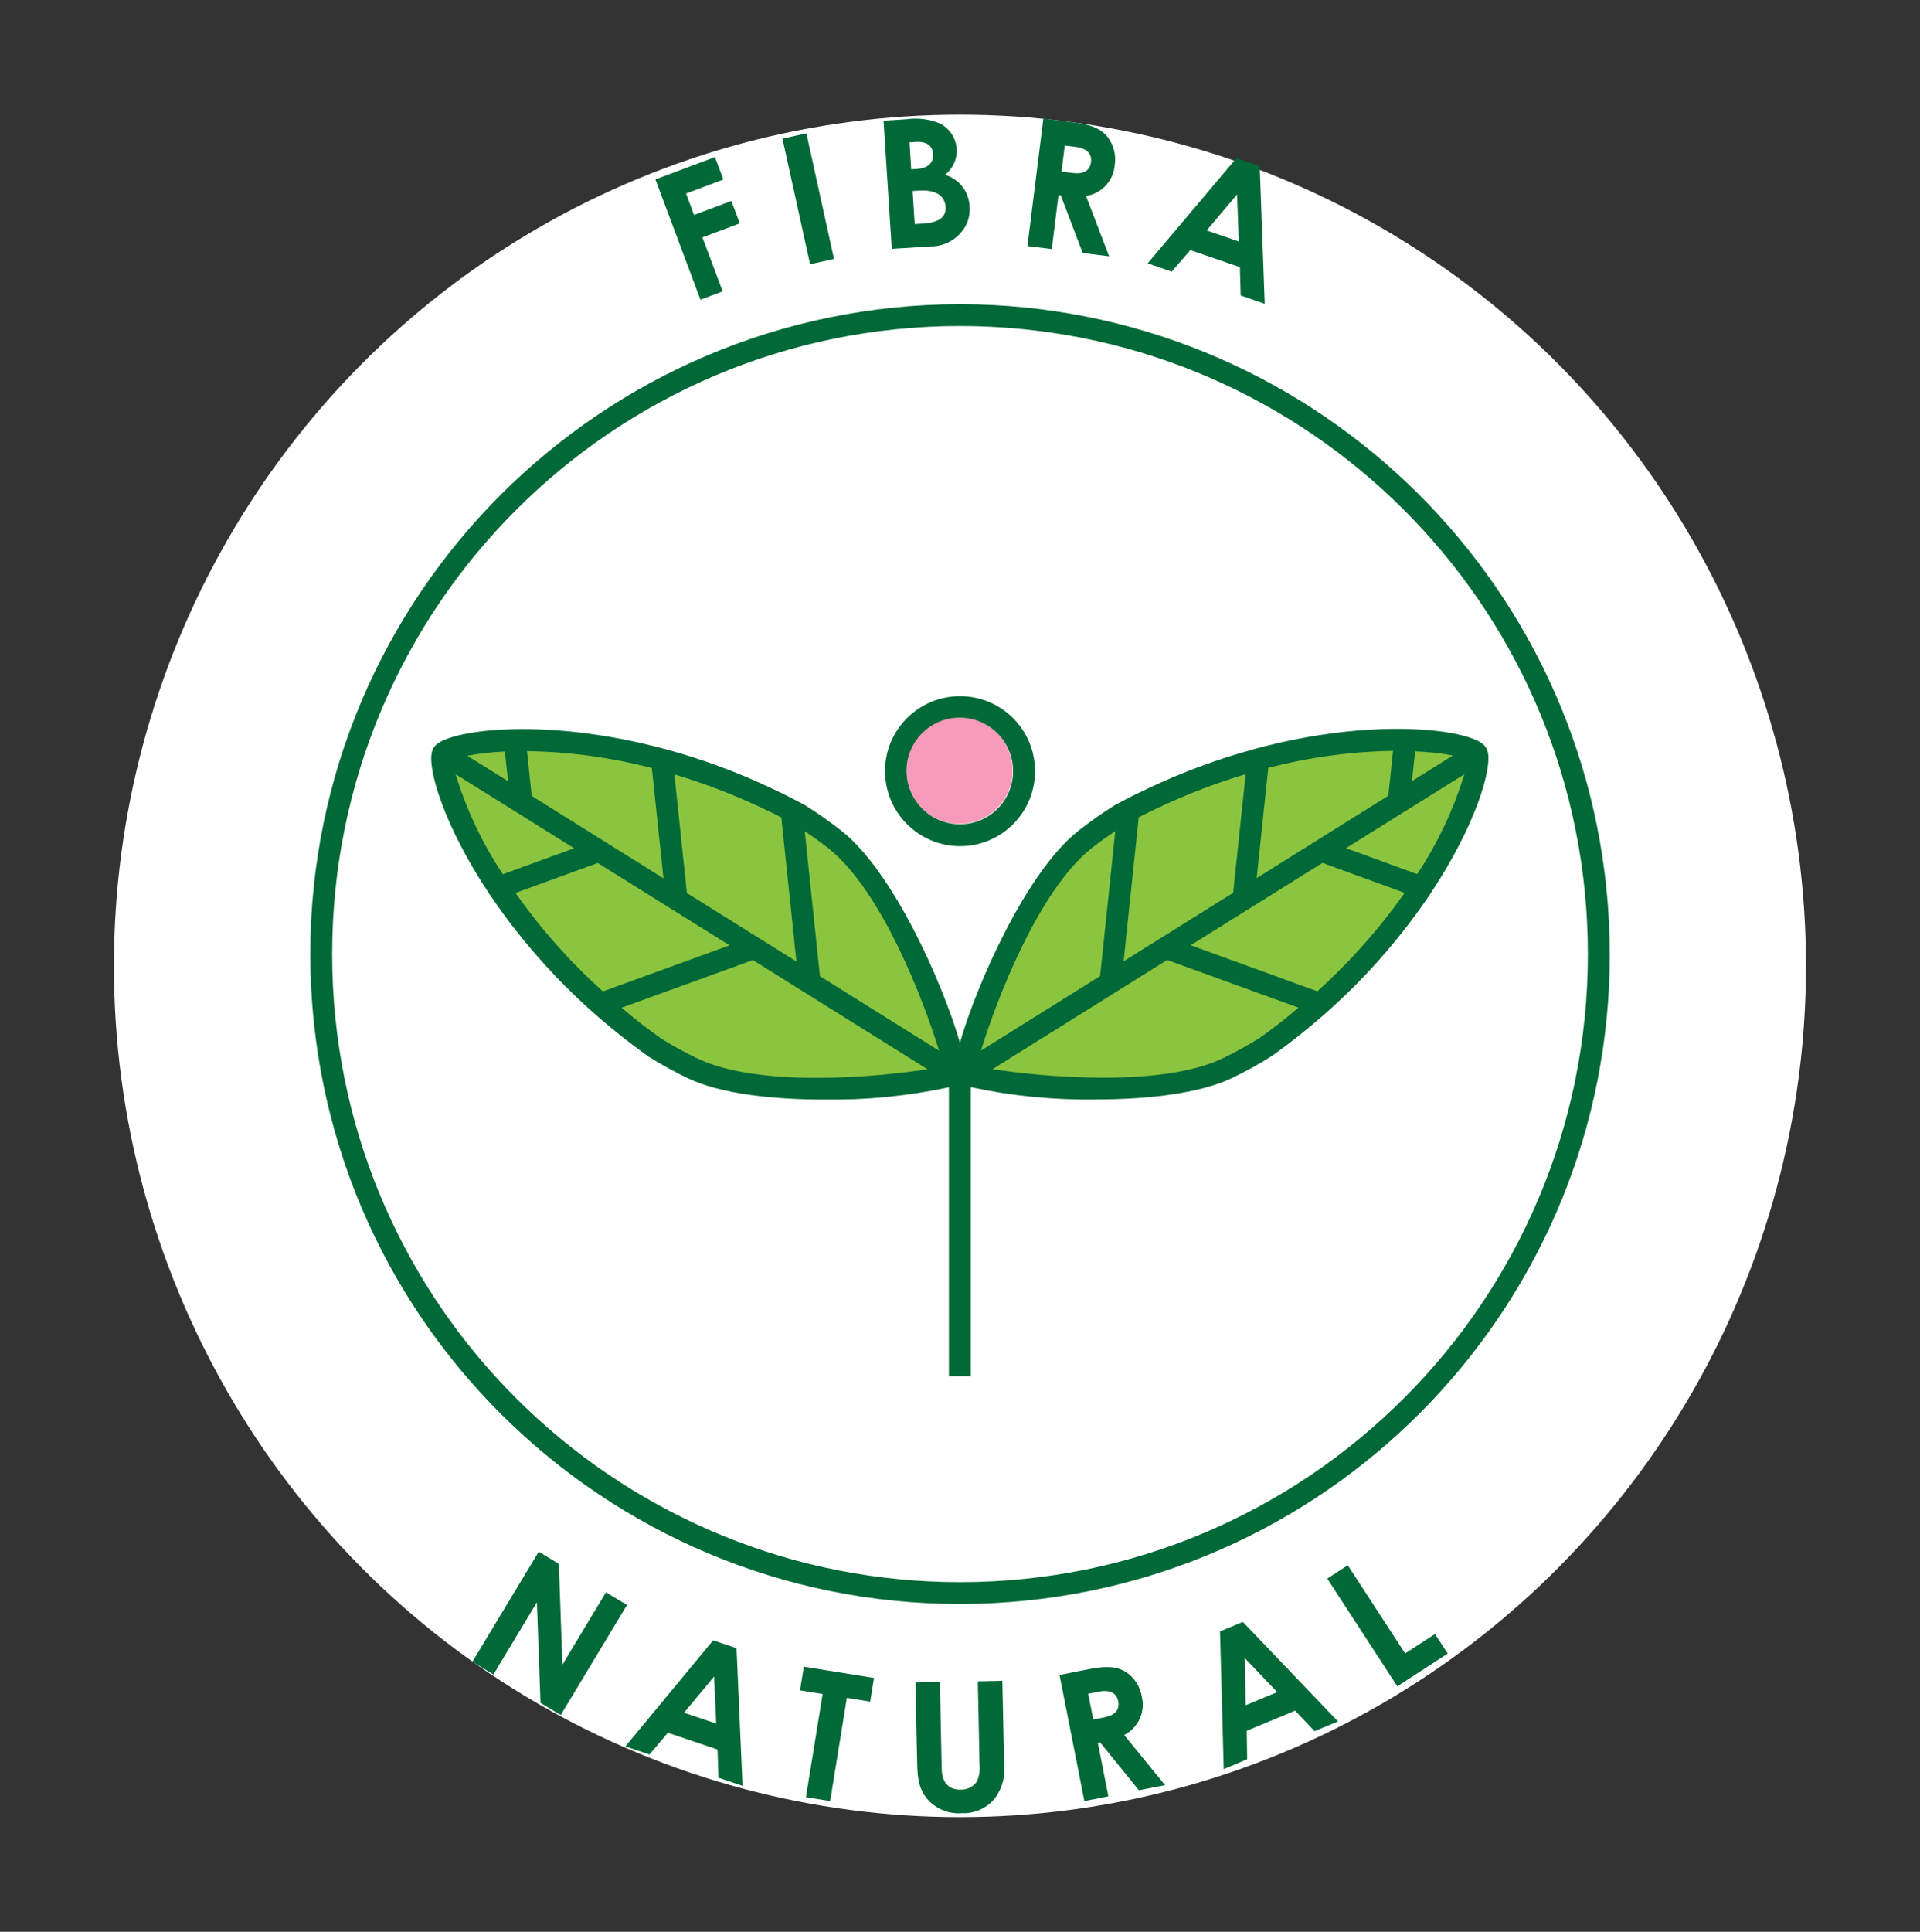
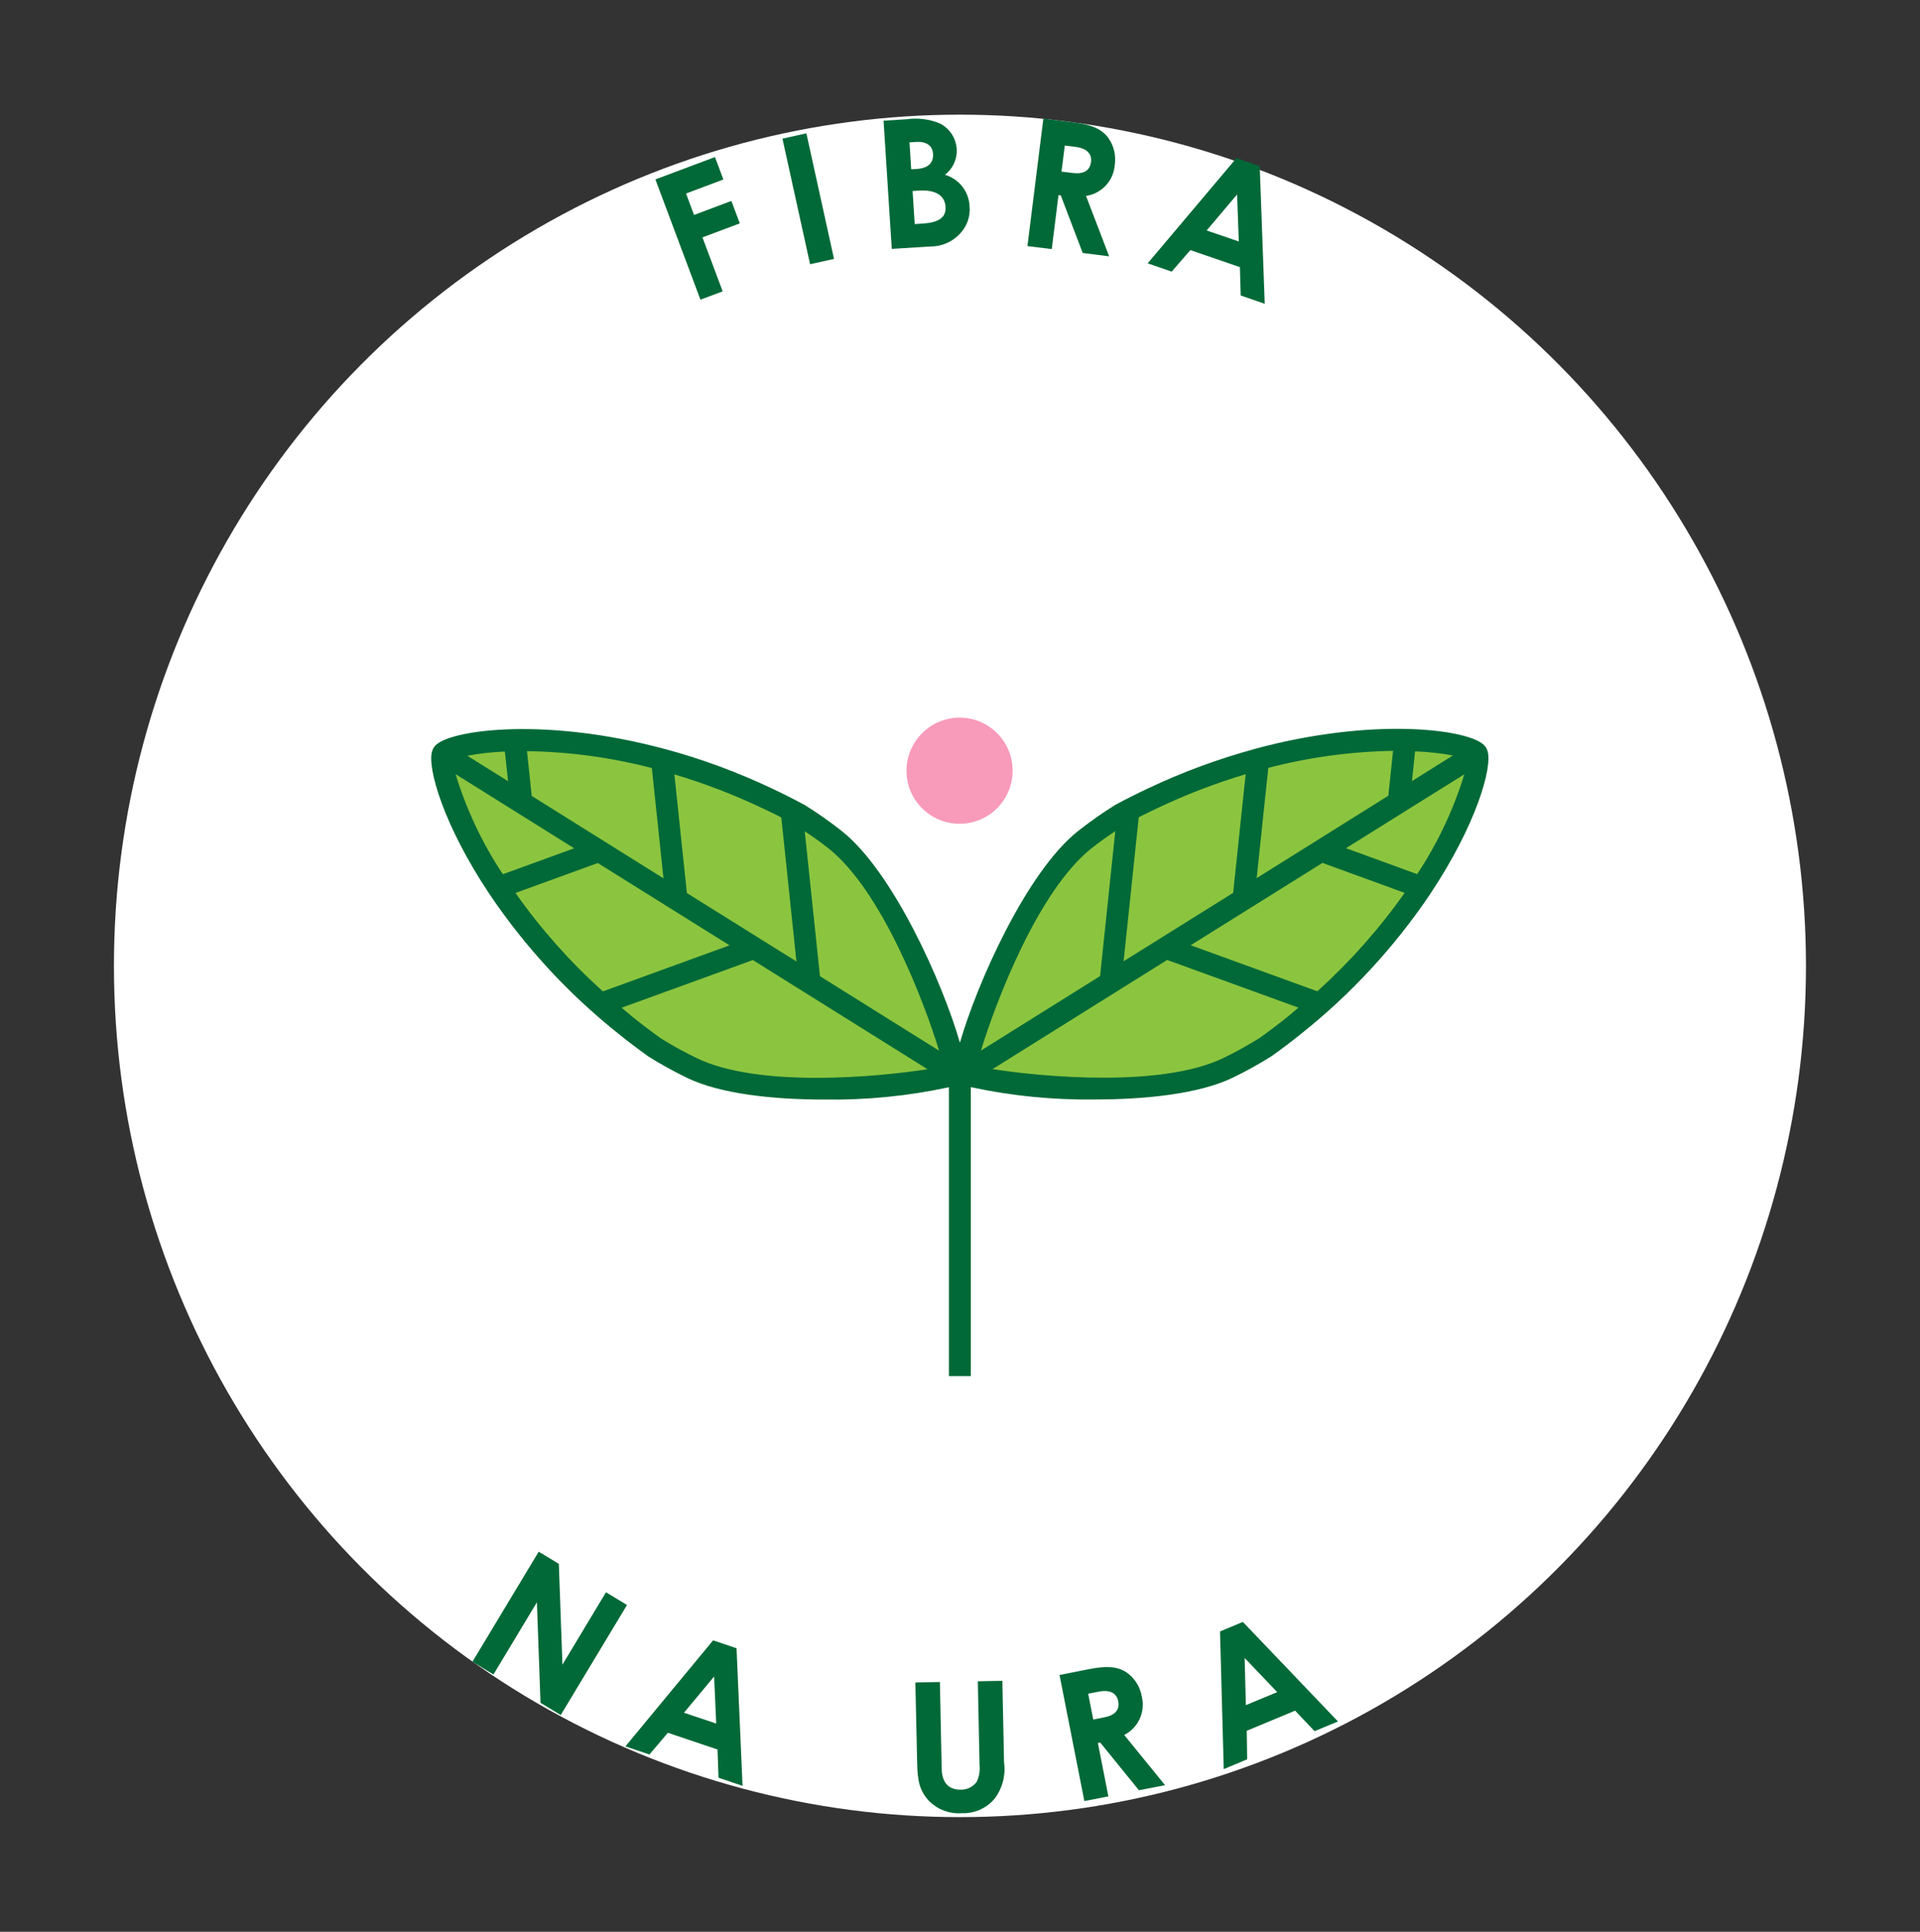
<svg xmlns="http://www.w3.org/2000/svg" version="1.1" id="Capa_1" x="0px" y="0px" viewBox="0 0 191.77 192.9" style="enable-background:new 0 0 191.77 192.9;" xml:space="preserve">
  <rect x="0" y="0" width="191.77" height="192.9" fill="#333333" stroke="none" />
  <style type="text/css">
	.st0{fill:#FFFFFF;}
	.st1{fill:#185729;}
	.st2{fill:#F185AC;}
	.st3{fill:#8BC53F;}
	.st4{fill:#006937;}
	.st5{fill:#F89ABA;}
	.st6{fill:#3BBFAD;}
	.st7{fill:#F6D44D;}
</style>
  <g>
    <ellipse id="Elipse_174" class="st0" cx="95.88" cy="96.45" rx="84.5" ry="85" />
    <g id="Grupo_1092" transform="translate(1063.09 -243.892)">
      <path id="Trazado_1799" class="st3" d="M-938.97,320.54c-0.02,0-0.04,0.01-0.06,0.01c-3.51,0.92-6.94,2.13-10.24,3.64    c-0.97,0.43-2,0.93-3.14,1.53l-0.06,0.03c-1.19,0.72-2.35,1.5-3.45,2.34c-4.93,3.74-7.9,15.66-11.36,20.82    c-3.1-5.48-6.35-17.06-11.28-20.8c-1.11-0.84-2.26-1.63-3.46-2.34l-0.06-0.03c-1.12-0.58-2.15-1.08-3.13-1.52    c-3.31-1.51-6.74-2.73-10.25-3.64l-0.05-0.01c-11.22-2.91-20.07-2.79-21.79-1.41c-0.39,0.43-0.72,0.91-0.98,1.42    c-0.51,1.49,1.62,7.02,6.02,13.36l0.02,0.02c3.43,4.9,7.6,9.23,12.35,12.86c0.84,0.66,1.76,1.33,2.86,2.08    c1.2,0.72,2.43,1.38,3.7,1.96c3.17,1.47,8.25,2,13.13,2c4,0.06,8-0.33,11.92-1.14v-1.28h2.09v1.26c3.92,0.81,7.91,1.19,11.92,1.14    c4.87,0,9.95-0.52,13.13-2c1.29-0.6,2.54-1.27,3.76-2c1.05-0.72,1.96-1.39,2.8-2.04c4.75-3.63,8.92-7.97,12.36-12.86    c0.01-0.01,0.02-0.03,0.03-0.05c4.37-6.31,6.64-11.82,6.15-13.33c-0.18-0.48-0.44-0.92-0.77-1.31    C-918.57,317.88-927.78,317.64-938.97,320.54z" />
      <g id="Grupo_1089" transform="translate(231.907 263.789)">
-         <path id="Trazado_1800" class="st4" d="M-1199.11,10.48c-35.83,0.04-64.86,29.07-64.9,64.89c0,1.12,0.03,2.23,0.09,3.34     c1.84,35.8,32.36,63.32,68.15,61.47c34.49-1.78,61.55-30.26,61.56-64.79c0-1.12-0.03-2.23-0.09-3.34     C-1136.11,37.57-1164.58,10.52-1199.11,10.48z M-1136.4,75.38c0,34.63-28.08,62.71-62.71,62.71c-33.38,0-60.91-26.15-62.63-59.49     c-0.05-1.06-0.08-2.13-0.08-3.21c-0.01-34.63,28.05-62.72,62.69-62.73c33.4-0.01,60.94,26.15,62.65,59.5     C-1136.43,73.23-1136.4,74.3-1136.4,75.38L-1136.4,75.38z" />
        <path id="Trazado_1801" class="st4" d="M-1169.61,54.87c-0.02,0.01-0.04,0.01-0.06,0.02c-3.67,1-7.25,2.32-10.68,3.95     c-1.01,0.47-2.09,1.01-3.28,1.65l-0.06,0.04c-1.25,0.78-2.45,1.63-3.61,2.54c-5.15,4.06-10.11,15.22-11.82,21.15     c-1.71-5.93-6.67-17.08-11.81-21.14c-1.15-0.91-2.36-1.76-3.61-2.54l-0.06-0.04c-1.17-0.63-2.24-1.17-3.27-1.65     c-3.44-1.63-7.02-2.96-10.7-3.95l-0.05-0.01c-11.71-3.15-20.95-1.96-22.75-0.47c-0.22,0.17-0.38,0.41-0.46,0.67     c-0.54,1.62,1.13,7.42,5.72,14.29c0.01,0.01,0.01,0.02,0.02,0.03c3.56,5.28,7.91,9.98,12.89,13.94c0.88,0.71,1.84,1.44,2.98,2.26     c1.25,0.78,2.54,1.49,3.86,2.13c3.31,1.6,8.61,2.16,13.7,2.16c4.18,0.06,8.35-0.35,12.44-1.23v28.85h2.19V88.66     c4.08,0.88,8.26,1.29,12.43,1.23c5.09,0,10.39-0.57,13.7-2.16c1.35-0.65,2.65-1.37,3.92-2.17c1.09-0.78,2.05-1.51,2.92-2.21     c4.98-3.96,9.33-8.66,12.89-13.94c0.01-0.02,0.02-0.03,0.03-0.05c4.56-6.84,6.23-12.61,5.72-14.26c-0.08-0.28-0.25-0.52-0.47-0.7     C-1148.69,52.9-1157.92,51.72-1169.61,54.87z M-1153.45,67.39l-7.11-2.59l11.82-7.38C-1149.82,60.95-1151.41,64.31-1153.45,67.39     z M-1169.48,67.79l1.16-11.01c4.07-1.06,8.26-1.63,12.46-1.7l-0.47,4.48L-1169.48,67.79z M-1153.97,58.1l0.31-2.97     c1.27,0.05,2.53,0.18,3.78,0.41L-1153.97,58.1z M-1179.42,60.81c2.86-1.36,5.81-2.49,8.84-3.4l-1.25,11.85l-10.94,6.83     l1.51-14.38C-1180.62,61.39-1180.01,61.09-1179.42,60.81L-1179.42,60.81z M-1185.94,64.78c0.75-0.59,1.54-1.15,2.34-1.69     l-1.52,14.48l-11.9,7.44C-1195.52,80.11-1191.3,69.01-1185.94,64.78L-1185.94,64.78z M-1212.28,64.79     c5.36,4.23,9.58,15.33,11.08,20.23l-11.9-7.44l-1.52-14.47C-1213.82,63.64-1213.03,64.2-1212.28,64.79L-1212.28,64.79z      M-1216.96,61.73l1.51,14.38l-10.94-6.83l-1.25-11.85c3.03,0.91,5.99,2.04,8.84,3.4C-1218.2,61.1-1217.59,61.41-1216.96,61.73     L-1216.96,61.73z M-1249.49,57.41l11.84,7.4l-7.12,2.59C-1246.82,64.32-1248.41,60.96-1249.49,57.41L-1249.49,57.41z      M-1244.25,58.11l-4.07-2.54c1.24-0.23,2.49-0.37,3.75-0.42L-1244.25,58.11z M-1241.89,59.58l-0.47-4.47     c4.21,0.06,8.4,0.63,12.47,1.69l1.16,11.01L-1241.89,59.58z M-1243.51,69.27l8.22-2.99l13.16,8.22l-12.65,4.6     C-1238.05,76.16-1240.98,72.87-1243.51,69.27L-1243.51,69.27z M-1225.39,85.77c-1.23-0.6-2.44-1.25-3.6-1.98     c-1.06-0.76-1.98-1.46-2.83-2.15c-0.38-0.3-0.72-0.61-1.09-0.91l13.11-4.76l17.44,10.9     C-1207.41,87.66-1219.24,88.74-1225.39,85.77L-1225.39,85.77z M-1169.17,83.74c-1.18,0.74-2.4,1.41-3.65,2.02     c-6.15,2.96-17.97,1.89-23.04,1.1l17.44-10.9l13.11,4.76c-0.37,0.31-0.71,0.62-1.09,0.92     C-1167.26,82.33-1168.18,83.03-1169.17,83.74L-1169.17,83.74z M-1163.42,79.09l-12.65-4.6l13.16-8.22l8.21,2.99     C-1157.23,72.85-1160.16,76.14-1163.42,79.09L-1163.42,79.09z" />
-         <path id="Trazado_1802" class="st4" d="M-1199.11,64.6c4.14,0,7.49-3.35,7.49-7.49c0-4.14-3.35-7.49-7.49-7.49     c-4.14,0-7.49,3.35-7.49,7.49C-1206.59,61.25-1203.24,64.59-1199.11,64.6z M-1199.11,51.81c2.93,0,5.3,2.37,5.3,5.3     s-2.37,5.3-5.3,5.3s-5.3-2.37-5.3-5.3v0C-1204.41,54.19-1202.04,51.82-1199.11,51.81z" />
      </g>
      <path id="Trazado_1803" class="st5" d="M-967.25,315.55c2.93,0,5.3,2.37,5.3,5.3s-2.37,5.3-5.3,5.3s-5.3-2.37-5.3-5.3v0    C-972.54,317.93-970.17,315.56-967.25,315.55z" />
      <g id="Grupo_1090" transform="translate(266.371 245.256)">
        <path id="Trazado_1804" class="st4" d="M-1264,16.55l5.95-2.23l0.84,2.24l-3.73,1.4l0.8,2.14l3.73-1.4l0.84,2.24l-3.73,1.4     l2.02,5.39l-2.22,0.83L-1264,16.55z" />
        <path id="Trazado_1805" class="st4" d="M-1251.31,12.48l2.39-0.53l2.76,12.54l-2.39,0.53L-1251.31,12.48z" />
        <path id="Trazado_1806" class="st4" d="M-1240.39,23.49l-0.82-12.8l2.34-0.15c1.11-0.15,2.23-0.01,3.27,0.42     c0.99,0.49,1.63,1.48,1.7,2.58c0.05,0.99-0.39,1.95-1.18,2.55c1.41,0.41,2.4,1.68,2.46,3.15c0.09,1-0.25,1.98-0.94,2.71     c-0.77,0.85-1.87,1.32-3.01,1.3L-1240.39,23.49z M-1238.62,12.85l0.17,2.69l0.54-0.03c1.14-0.07,1.7-0.61,1.64-1.5     c-0.05-0.82-0.63-1.27-1.72-1.2L-1238.62,12.85z M-1238.31,17.71l0.21,3.3l0.82-0.05c1.54-0.1,2.33-0.58,2.26-1.67     c-0.07-1.12-0.97-1.73-2.68-1.62L-1238.31,17.71z" />
        <path id="Trazado_1807" class="st4" d="M-1225.25,10.48l2.96,0.37c1.61,0.2,2.72,0.54,3.47,1.48c0.6,0.8,0.85,1.8,0.7,2.79     c-0.12,1.57-1.31,2.85-2.87,3.08l2.31,6.03l-2.64-0.33l-2.19-5.75l-0.23-0.03l-0.67,5.39l-2.43-0.3L-1225.25,10.48z      M-1223.44,15.77l1.12,0.14c1.1,0.14,1.72-0.24,1.83-1.1c0.1-0.83-0.42-1.37-1.58-1.51l-1.04-0.13L-1223.44,15.77z" />
        <path id="Trazado_1808" class="st4" d="M-1205.97,14.43l2.33,0.8l0.5,13.74l-2.4-0.83l-0.08-2.83l-4.95-1.7l-1.86,2.15l-2.4-0.83     L-1205.97,14.43z M-1205.9,18.05l-3.04,3.6l3.21,1.1L-1205.9,18.05z" />
      </g>
      <g id="Grupo_1091" transform="translate(248.096 388.359)">
        <path id="Trazado_1809" class="st4" d="M-1257.38,10.48l2.01,1.21l0.36,10.07l4.35-7.23l2.1,1.27l-6.62,10.99l-2.02-1.22     l-0.36-10.04l-4.34,7.21l-2.1-1.27L-1257.38,10.48z" />
        <path id="Trazado_1810" class="st4" d="M-1239.96,19.33l2.34,0.79l0.6,13.74l-2.4-0.81l-0.1-2.82l-4.96-1.67l-1.84,2.17     l-2.4-0.81L-1239.96,19.33z M-1239.86,22.94l-3.01,3.62l3.22,1.08L-1239.86,22.94z" />
-         <path id="Trazado_1811" class="st4" d="M-1230.9,21.96l7.01,1.13l-0.38,2.36l-2.33-0.38l-1.67,10.31l-2.42-0.39l1.67-10.3     l-2.26-0.37L-1230.9,21.96z" />
        <path id="Trazado_1812" class="st4" d="M-1219.76,23.54l2.45-0.05l0.18,8.68c0.03,1.39,0.72,2.09,1.9,2.07     c0.64,0.02,1.24-0.28,1.61-0.8c0.24-0.53,0.33-1.11,0.27-1.68l-0.17-8.34l2.45-0.05l0.17,8.16c0.18,1.29-0.17,2.6-0.96,3.63     c-0.81,0.95-2.01,1.48-3.26,1.43c-1.18,0.09-2.35-0.33-3.2-1.15c-1.06-1.05-1.23-2.21-1.26-3.87L-1219.76,23.54z" />
        <path id="Trazado_1813" class="st4" d="M-1205.36,22.79l2.93-0.58c1.6-0.31,2.76-0.34,3.76,0.32c0.82,0.57,1.37,1.45,1.53,2.43     c0.37,1.53-0.36,3.11-1.76,3.82l4.08,5.01l-2.61,0.51l-3.87-4.77l-0.23,0.05l1.05,5.33l-2.4,0.47L-1205.36,22.79z      M-1201.99,27.24l1.1-0.22c1.09-0.21,1.56-0.76,1.39-1.62c-0.16-0.82-0.83-1.17-1.97-0.94l-1.03,0.2L-1201.99,27.24z" />
        <path id="Trazado_1814" class="st4" d="M-1189.33,18.44l2.28-0.95l9.5,9.94l-2.34,0.97l-1.94-2.05l-4.83,2.01l0.04,2.85     l-2.34,0.98L-1189.33,18.44z M-1186.87,21.09l0.12,4.71l3.13-1.3L-1186.87,21.09z" />
-         <path id="Trazado_1815" class="st4" d="M-1178.62,13.16l2.05-1.33l5.73,8.81l2.98-1.94l1.27,1.95l-5.03,3.27L-1178.62,13.16z" />
      </g>
    </g>
  </g>
</svg>